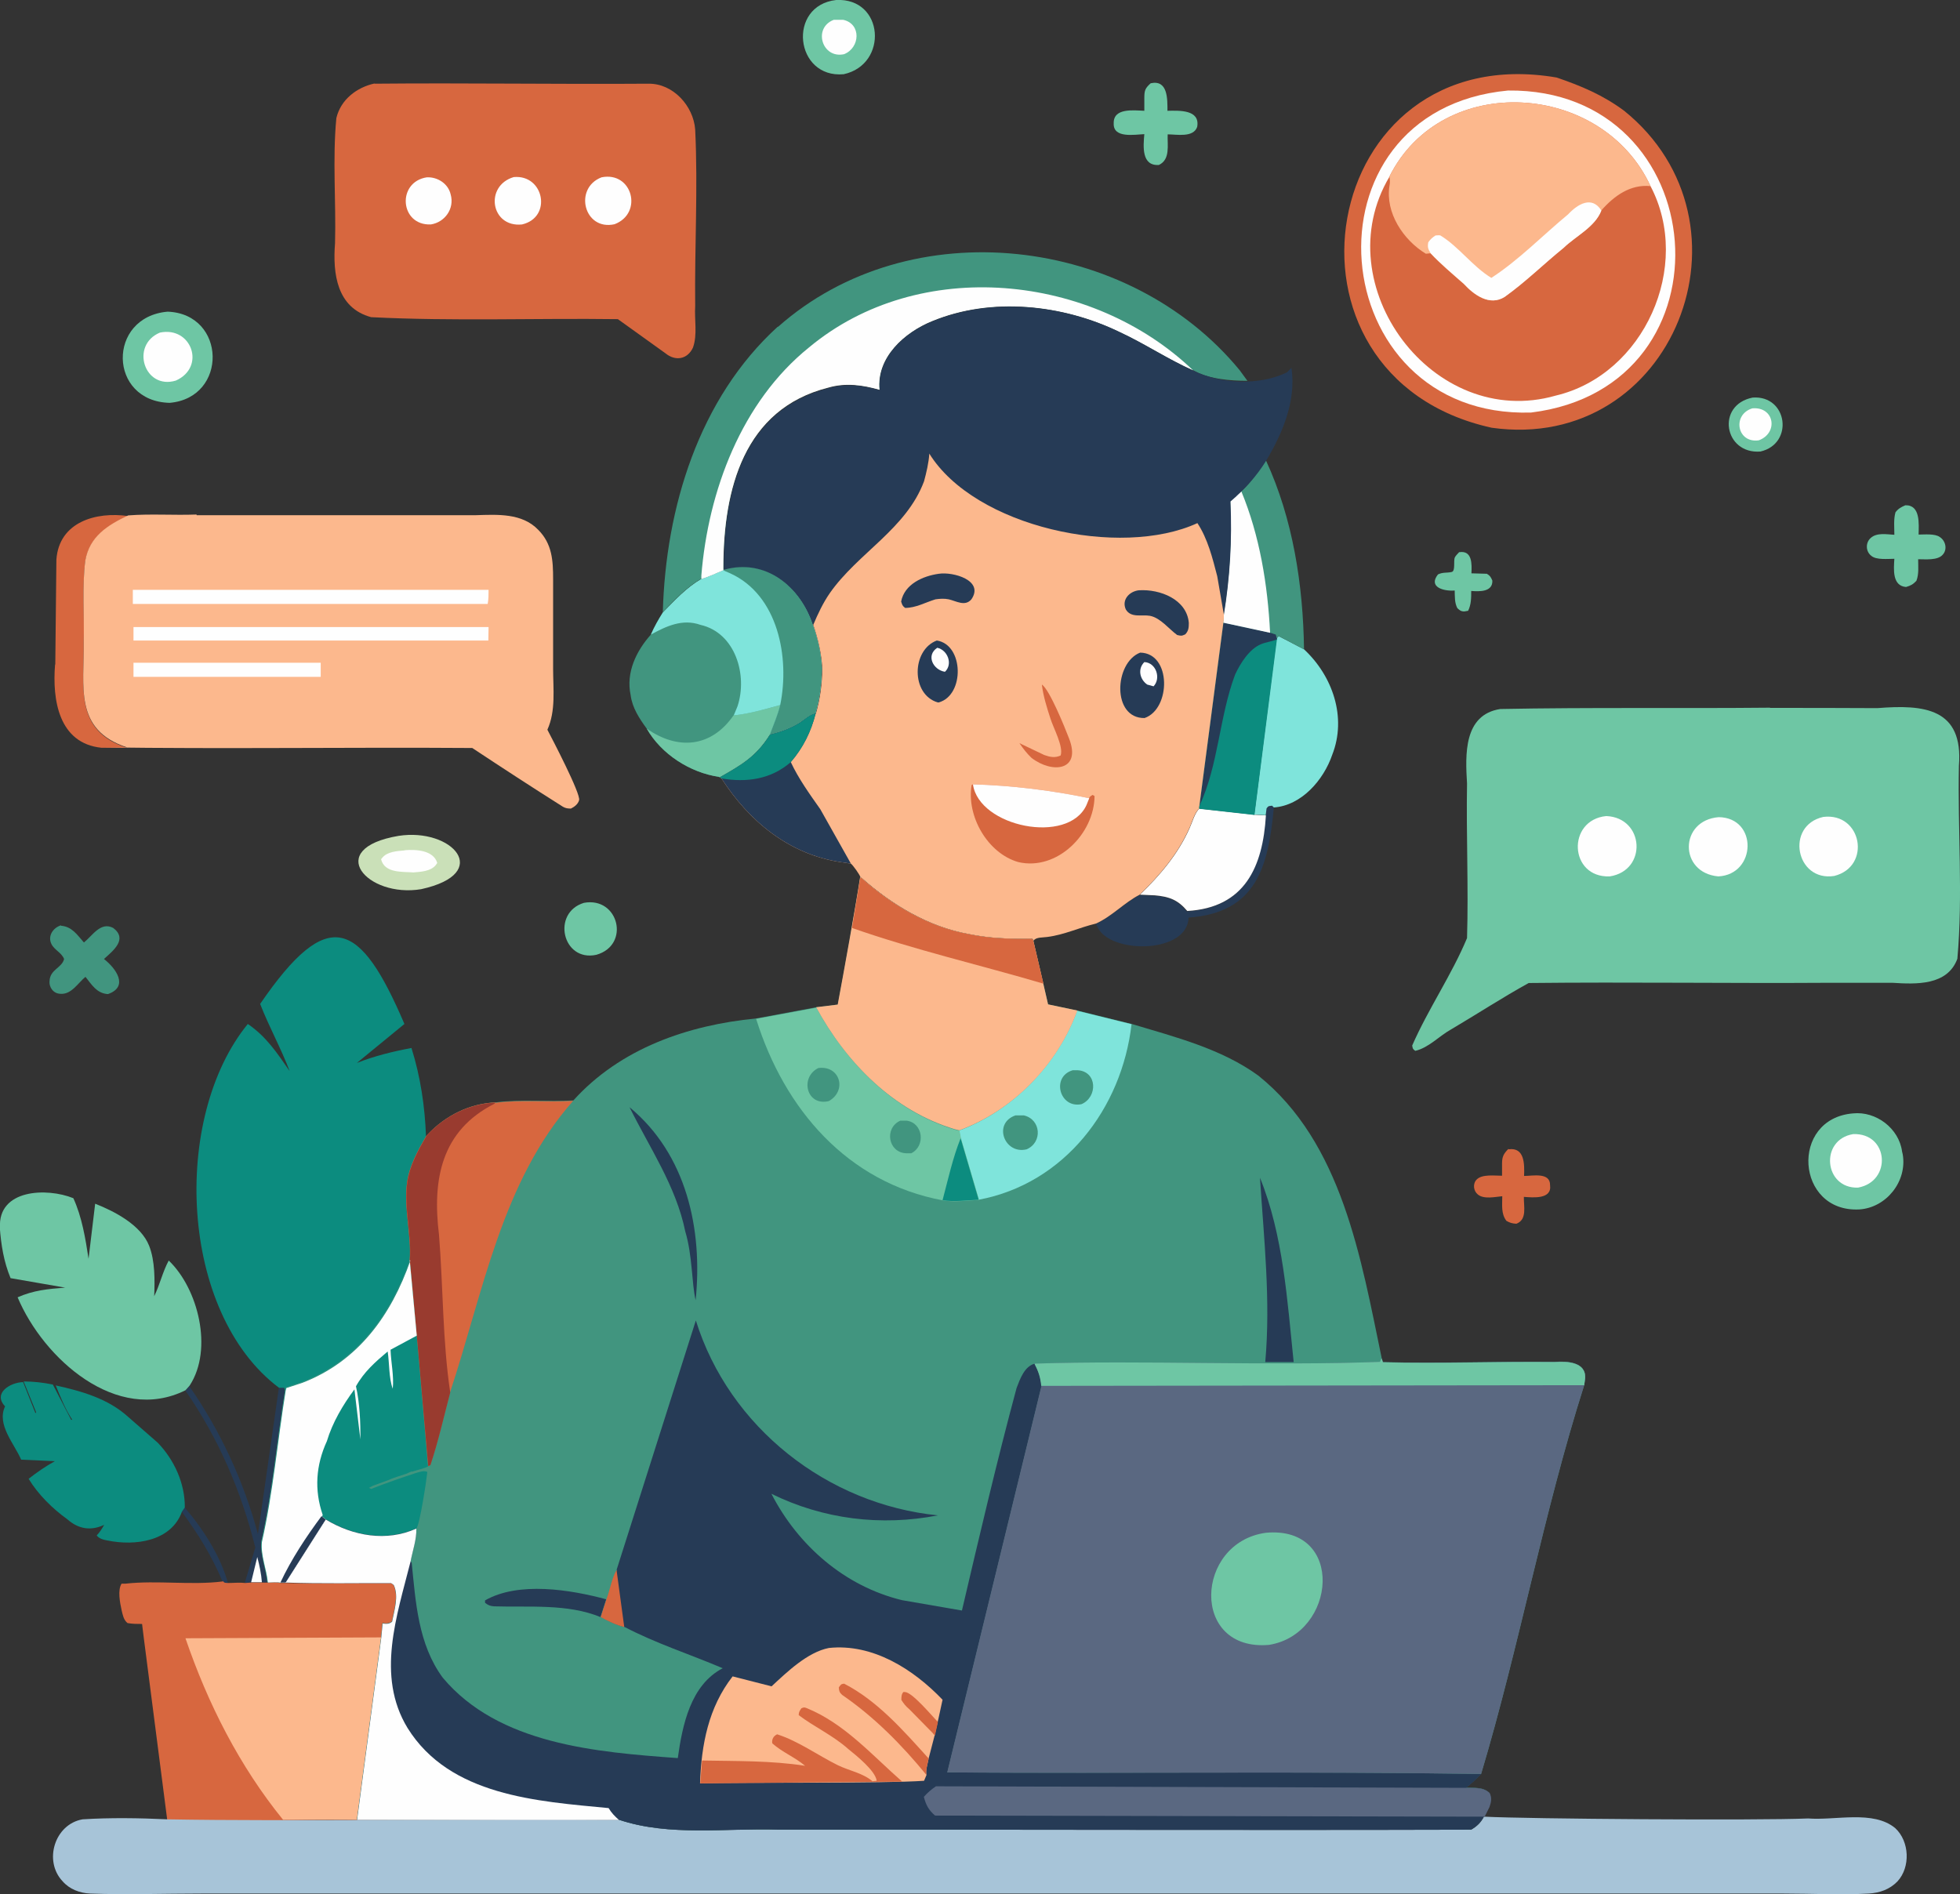
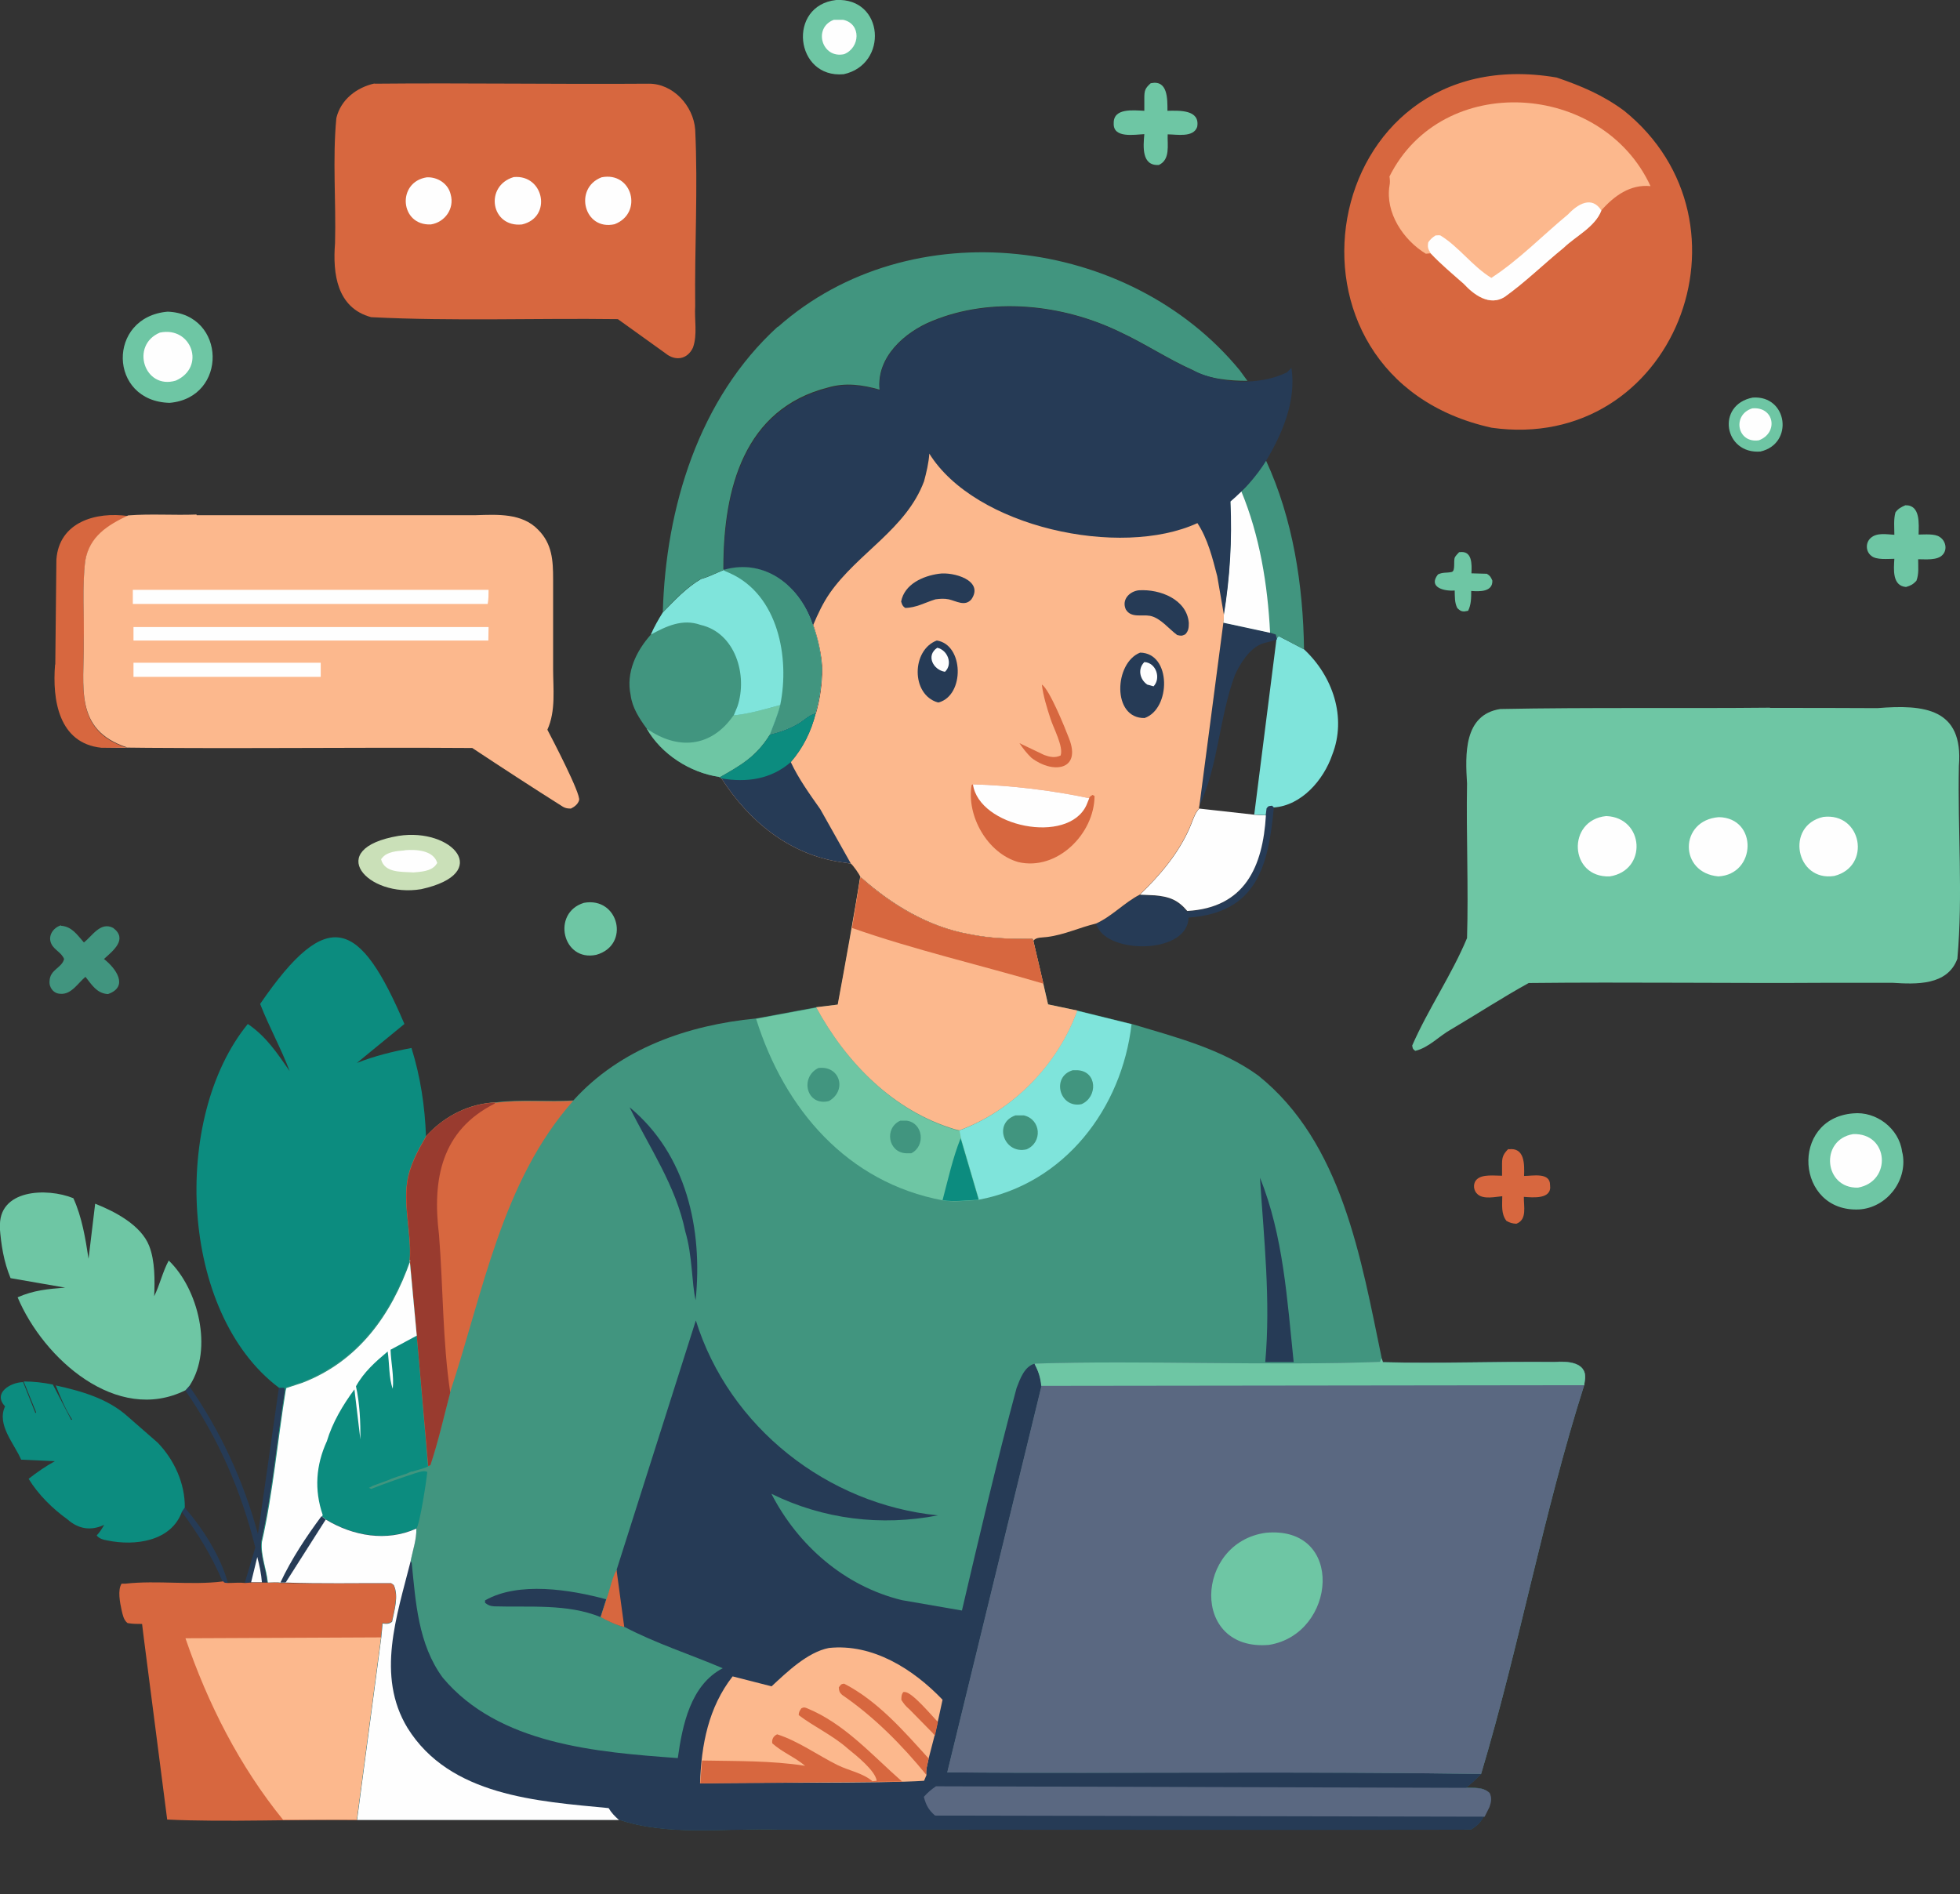
<svg xmlns="http://www.w3.org/2000/svg" id="a" data-name="Layer 1" viewBox="0 0 88.98 86">
  <rect x="0" y="0" width="88.98" height="86" fill="#333333" stroke="none" />
  <defs>
    <style>
      .b {
        fill: #fefefe;
      }

      .b, .c, .d, .e, .f, .g, .h, .i, .j, .k, .l, .m {
        stroke-width: 0px;
      }

      .c {
        fill: #993b2f;
      }

      .d {
        fill: #6ec6a4;
      }

      .e {
        fill: #0c8c7f;
      }

      .f {
        fill: #fcb88d;
      }

      .g {
        fill: #41957f;
      }

      .h {
        fill: #5a6881;
      }

      .i {
        fill: #d7673f;
      }

      .j {
        fill: #a7c4d8;
      }

      .k {
        fill: #7fe4db;
      }

      .l {
        fill: #cae0b8;
      }

      .m {
        fill: #263b56;
      }
    </style>
  </defs>
  <path class="m" d="M8.25,68.63l.13-.19c.82.94,1.64,2.22,1.97,3.44-.14,0-.15,0-.25-.09-.5-1.17-1.1-2.14-1.85-3.16Z" />
  <path class="d" d="M66.25,25.07c.59-.09.57.54.55.96l.7.02c.15.09.18.15.25.31.02.52-.59.5-.96.47,0,.31,0,.62-.14.9l-.17.03c-.16,0-.21-.05-.32-.15-.13-.25-.11-.52-.12-.8-.47.04-1.22-.14-.76-.73.23-.11.39-.06.62-.11.19-.04.07-.51.15-.67.04-.08.14-.17.2-.24Z" />
  <path class="d" d="M26.51,40.99c1.58-.29,2.12,1.92.56,2.36-1.54.33-2.04-1.91-.56-2.36Z" />
  <path class="m" d="M8.6,62.94c1.42,2.05,2.46,4.3,3.11,6.71l.95-6.64h.23s.04.11.04.11c-.37,2.29-.56,4.61-1.08,6.88-.06.61.22,1.22.27,1.84-.08.01-.17,0-.25,0h-.48s-.28.03-.28.03l.48-1.61c-.63-2.54-1.67-4.96-3.17-7.12l.17-.19Z" />
  <path class="b" d="M11.4,71.84l.28-1.15c.1.39.18.75.21,1.15h-.48Z" />
  <path class="d" d="M79.57,18.05c1.59-.11,1.88,2.1.35,2.45-1.65.13-2.03-2.12-.35-2.45Z" />
  <path class="b" d="M79.55,18.54c1-.09,1.2,1.11.3,1.45-.99.15-1.23-1.16-.3-1.45Z" />
  <path class="i" d="M68.49,52.18c.73-.1.72.68.7,1.21.39,0,1.19-.18,1.18.42.09.65-.78.56-1.19.53-.01.43.16,1.03-.34,1.22-.18-.01-.29-.04-.45-.13-.25-.32-.19-.72-.19-1.12-.32.03-.84.15-1.11-.08-.2-.16-.24-.49-.05-.68.25-.25.82-.17,1.15-.17v-.56c0-.3.07-.44.29-.66Z" />
  <path class="d" d="M86.5,22.94c.69-.02.61.85.6,1.33.26,0,.74-.05.96.11.27.17.36.57.13.81-.23.26-.78.2-1.11.2,0,.32.04.68-.08.98-.15.16-.26.22-.47.28-.63-.05-.56-.8-.53-1.28-.28,0-.82.06-1.04-.13-.26-.19-.28-.59-.04-.81.28-.26.73-.17,1.08-.15,0-.33-.04-.7.05-1.02.13-.17.26-.24.45-.32Z" />
  <path class="d" d="M52.24,3.78c.78-.17.76.71.76,1.25.54-.01,1.49-.06,1.35.73-.17.5-.93.34-1.34.34-.02.49.13,1.14-.4,1.39-.79.05-.71-.84-.66-1.4-.45.02-1.42.2-1.39-.49-.02-.71.9-.59,1.39-.57v-.57c0-.35.03-.45.3-.69Z" />
  <path class="g" d="M2.77,42.03c.5.04.73.41,1.04.76.39-.31.76-.96,1.33-.66.67.51,0,1.03-.42,1.41.54.42,1.14,1.25.19,1.59h-.05c-.48-.05-.7-.43-.98-.78-.33.27-.64.81-1.13.77-.31,0-.53-.28-.5-.58.02-.53.56-.59.66-1-.12-.3-.45-.41-.58-.69-.17-.36.08-.73.44-.84Z" />
  <path class="d" d="M37.96,0c2.18-.11,2.38,2.93.34,3.37-2.22.2-2.57-3.12-.34-3.37Z" />
  <path class="b" d="M37.85.9h.43c.83.18.77,1.27.04,1.56-1,.22-1.43-1.19-.47-1.56Z" />
  <path class="l" d="M18.09,37.95c2.44-.38,4.31,1.7,1.03,2.42-2.45.41-4.44-1.84-1.03-2.42Z" />
  <path class="b" d="M18.38,38.6c.51-.04,1.3,0,1.47.58l-.07.1c-.23.28-.67.3-1.01.33-.52-.04-1.31.04-1.47-.6l.05-.06c.23-.29.68-.31,1.02-.34Z" />
  <path class="m" d="M57.46,37.02l.04-.31c.09-.12.1-.1.25-.12l.08.08c-.25,2.65-.77,4.77-3.87,4.99-.05,1.61-3.38,1.66-4.08.53l-.13-.24c.74-.34,1.28-.95,1.98-1.31l.68.03c.66.05,1.05.2,1.47.71,2.62-.16,3.43-2,3.57-4.34Z" />
  <path class="d" d="M7.61,14.15c2.67.1,2.75,3.91.09,4.14-2.79-.07-2.85-3.9-.09-4.14Z" />
  <path class="b" d="M7.26,15.1c1.44-.3,2.1,1.57.72,2.18-1.43.43-2.08-1.61-.72-2.18Z" />
  <path class="i" d="M2.51,30.17l.05-4.76c.12-1.72,1.81-2.19,3.26-1.98-.93.44-1.76.94-1.95,2.06-.15,1.21-.03,2.45-.07,3.67.03,2.03-.46,4,1.96,4.79h-1.15c-1.95-.2-2.24-2.18-2.11-3.78Z" />
  <path class="d" d="M84.12,50.55c1.05-.11,2.09.68,2.23,1.73l.03.13c.21,1.22-.74,2.42-1.97,2.5-2.89.15-3.17-4.12-.29-4.36Z" />
  <path class="b" d="M84.13,51.49c1.62-.06,1.77,2.15.22,2.43-1.55.05-1.75-2.18-.22-2.43Z" />
  <path class="b" d="M54.44,36.71l2.51.28.52.03c-.14,2.34-.96,4.19-3.57,4.34-.43-.51-.82-.65-1.47-.71l-.68-.03c.91-.88,1.73-1.84,2.25-3.01.11-.23.26-.77.46-.9Z" />
  <path class="k" d="M57.96,28.98l.09-.1,1.15.6c1.3,1.21,1.95,3.09,1.28,4.79-.39,1.14-1.39,2.3-2.65,2.39l-.08-.08c-.15.02-.16,0-.25.12l-.04.31-.52-.03,1.01-7.97v-.05Z" />
-   <path class="e" d="M55.53,28.26l2.13.46.27.09.04.17v.05s-1.02,7.97-1.02,7.97l-2.51-.28-.02-.03.02-.1,1.09-8.32Z" />
  <path class="m" d="M55.53,28.26l2.13.46.27.09.04.17v.05c-.24.1-.5.12-.73.22-.53.22-.94.88-1.17,1.38-.72,1.92-.75,4.1-1.62,5.96l1.09-8.32Z" />
  <path class="g" d="M56.35,22.3c.45-.39.77-.92,1.12-1.4,1.23,2.66,1.69,5.67,1.73,8.58l-1.15-.6-.09.1-.04-.17-.27-.09-2.13-.46c.02-.12.02-.24.02-.36.28-1.7.38-3.42.3-5.15.14-.17.33-.31.49-.45Z" />
  <path class="b" d="M56.35,22.3c.84,2.02,1.2,4.25,1.31,6.43l-2.13-.46c.02-.12.02-.24.02-.36.28-1.7.38-3.42.3-5.15.14-.17.33-.31.49-.45Z" />
  <path class="e" d="M1.07,62.72c.45,0,.89.05,1.33.14l.83,1.6h.05c-.31-.47-.54-1.04-.75-1.56,1.18.26,2.38.6,3.29,1.43l1.34,1.17c.76.79,1.24,1.86,1.23,2.94l-.13.19c-.48,1.35-2.13,1.57-3.38,1.31-.18-.03-.38-.08-.49-.23.14-.14.24-.31.34-.48-.6.28-1.16.2-1.67-.25-.67-.48-1.33-1.13-1.76-1.84.38-.3.76-.56,1.19-.8l-1.53-.07c-.32-.74-1.12-1.59-.73-2.42-.57-.6.24-1.09.82-1.1l.56,1.41.03-.04-.57-1.41Z" />
  <path class="d" d="M0,55.74c-.1-1.75,2.12-1.83,3.33-1.34.39.85.55,1.83.69,2.75l.3-2.5c.89.35,2.08.97,2.45,1.91.27.68.26,1.57.23,2.29.26-.53.38-1.1.66-1.62,1.34,1.28,2.02,4.02.96,5.66l-.03.04-.17.19c-3.12,1.55-6.45-1.44-7.62-4.22.72-.32,1.38-.38,2.16-.44l-2.48-.43c-.31-.75-.43-1.51-.49-2.31Z" />
  <path class="g" d="M32.85,25.85c1.89-.54,3.48.76,4.05,2.51.23.64.37,1.29.41,1.97-.01.72-.09,1.36-.29,2.06-.3.06-.55.34-.83.49-.4.22-.8.37-1.24.47-.63,1.01-1.3,1.38-2.28,1.94l-.03-.02c-1.31-.19-2.62-1.03-3.28-2.19-.33-.45-.66-.95-.73-1.52-.22-1.02.25-2,.92-2.75.15-.35.34-.68.54-1,.54-.55,1.06-1.12,1.74-1.52.34-.09.68-.27,1.01-.4v-.04Z" />
  <path class="d" d="M33.31,32.48c.71-.08,1.42-.28,2.11-.47-.12.48-.3.88-.47,1.34-.63,1.01-1.3,1.38-2.28,1.94l-.03-.02c-1.31-.19-2.62-1.03-3.28-2.19,1.41.99,2.93.86,3.94-.6Z" />
  <path class="k" d="M32.85,25.85c1.89-.54,3.48.76,4.05,2.51.23.64.37,1.29.41,1.97-.01.72-.09,1.36-.29,2.06-.3.06-.55.34-.83.49-.4.22-.8.37-1.24.47.17-.46.35-.86.47-1.34-.69.19-1.41.4-2.11.47l.17-.41c.47-1.41-.09-3.34-1.68-3.7-.82-.29-1.55.06-2.25.44.15-.35.34-.68.54-1,.54-.55,1.06-1.12,1.74-1.52.34-.09.68-.27,1.01-.4v-.04Z" />
  <path class="g" d="M32.85,25.85c1.89-.54,3.48.76,4.05,2.51.23.64.37,1.29.41,1.97-.01.72-.09,1.36-.29,2.06-.3.06-.55.34-.83.49-.4.22-.8.37-1.24.47.17-.46.35-.86.47-1.34.44-2.15-.09-4.99-2.27-5.98l-.23-.1-.07-.04v-.04Z" />
  <path class="g" d="M35.32,14.84c6.01-5.33,15.94-4.14,20.96,1.97l.35.48c-.77,0-1.79-.08-2.46-.48-1.15-.51-2.2-1.22-3.35-1.75-2.58-1.25-5.81-1.6-8.5-.49-1.26.51-2.54,1.65-2.39,3.12-.77-.22-1.54-.33-2.33-.1-3.84.97-4.75,4.63-4.76,8.13v.12s0,.04,0,.04c-.32.13-.67.31-1.01.4-.68.39-1.2.96-1.74,1.52.13-4.74,1.63-9.7,5.22-12.97Z" />
-   <path class="b" d="M31.84,26.29v-.16c.31-3.84,1.82-7.88,4.88-10.35,5.01-4.18,12.87-3.36,17.45,1.04-1.15-.51-2.2-1.22-3.35-1.75-2.58-1.25-5.81-1.6-8.5-.49-1.26.51-2.54,1.65-2.39,3.12-.77-.22-1.54-.33-2.33-.1-3.84.97-4.75,4.63-4.76,8.13v.12s0,.04,0,.04c-.32.13-.67.31-1.01.4Z" />
  <path class="i" d="M10.11,71.78c.09.1.11.08.25.09.25,0,.52-.03.77,0l.28-.02h.48c.08,0,.17.01.25,0,.19,0,.41-.03.59.02h.24c1.59.05,3.2,0,4.79.02.05.02.08.06.12.09.22.49.02,1.15-.08,1.66-.15.11-.24.1-.43.08l-.06.63-1.1,8.28c-2.72-.04-5.93.11-8.62-.02l-1.06-8.23-.08-.65c-.23,0-.43,0-.66-.04-.18-.14-.22-.38-.27-.59-.07-.32-.19-.91,0-1.2h.18c1.45-.16,2.98.08,4.41-.1Z" />
  <path class="f" d="M8.42,74.38l8.89-.04-1.1,8.28h-3.36c-1.98-2.44-3.41-5.26-4.43-8.24Z" />
  <path class="e" d="M11.81,45.58c3.09-4.51,4.54-3.79,6.55.91l-2.16,1.77c.81-.32,1.63-.52,2.48-.68.41,1.31.61,2.65.66,4.03-.38.66-.75,1.33-.86,2.09-.16,1.16.2,2.36.12,3.52-.87,2.49-2.38,4.58-4.9,5.55l-.73.24-.03.11-.04-.11h-.23c-4.54-3.41-4.89-12.27-1.42-16.52.84.57,1.34,1.33,1.9,2.14-.39-1.03-.94-2.02-1.34-3.05Z" />
  <path class="i" d="M17,3.8c4.15-.04,8.3.03,12.45,0,1.11-.01,2.03,1.01,2.11,2.08.13,2.66-.03,5.35,0,8.02-.04.62.11,1.29-.1,1.88-.25.54-.8.63-1.25.26l-2.16-1.55c-3.73-.05-7.48.1-11.2-.09-1.56-.42-1.75-1.98-1.64-3.36.05-1.89-.12-3.81.06-5.68.2-.84.92-1.39,1.73-1.57Z" />
  <path class="b" d="M19.38,8.05c.49-.02.97.29,1.08.78.18.64-.26,1.26-.9,1.36-1.41.06-1.56-1.93-.18-2.14Z" />
  <path class="b" d="M23.32,8.04c1.38-.13,1.76,1.83.38,2.15-1.42.15-1.72-1.75-.38-2.15Z" />
  <path class="b" d="M27.31,8.05c1.4-.28,1.9,1.63.59,2.13-1.39.31-1.87-1.64-.59-2.13Z" />
  <path class="i" d="M73.71,5.01c6.36,5.11,2.26,15.57-5.99,14.41-10.55-2.32-7.92-17.76,2.95-15.9,1.11.38,2.09.79,3.05,1.5Z" />
-   <path class="b" d="M68.46,4.11c9.37-.11,10.47,13.46,1.05,14.62-9.48.29-10.68-13.71-1.05-14.62Z" />
  <path class="i" d="M63.07,8.03c2.39-4.81,9.67-4.33,11.86.42,1.91,3.63-.29,8.56-4.3,9.51-5.57,1.6-10.48-5.02-7.55-9.94Z" />
  <path class="f" d="M63.07,8.03c2.39-4.81,9.67-4.33,11.86.42-.92-.09-1.65.44-2.24,1.11-.29.75-1.15,1.15-1.71,1.69-.9.73-1.74,1.56-2.68,2.23-.68.43-1.39-.09-1.85-.59-.51-.45-1.05-.9-1.51-1.39l-.21.02c-1.02-.62-1.85-1.86-1.65-3.09.03-.14.02-.27,0-.41Z" />
  <path class="b" d="M67.7,12.62c1.26-.82,2.33-1.93,3.49-2.89.43-.46,1.08-.86,1.51-.17-.29.75-1.15,1.15-1.71,1.69-.9.73-1.74,1.56-2.68,2.23-.68.43-1.39-.09-1.85-.59-.51-.45-1.05-.9-1.51-1.39-.12-.2-.15-.27-.11-.5.1-.14.19-.22.33-.31.05,0,.17-.02.22,0,.84.51,1.46,1.41,2.32,1.93Z" />
  <path class="m" d="M39.94,17.71c-.14-1.48,1.13-2.62,2.39-3.12,2.69-1.11,5.93-.76,8.5.49,1.14.53,2.2,1.24,3.35,1.75,1.25.6,2.96.69,4.24.08l.21-.21c.22,1.5-.4,2.96-1.15,4.22-.44.71-.99,1.31-1.62,1.85.08,1.73-.02,3.44-.3,5.15l-.3-1.74c-.21-.81-.43-1.7-.9-2.41-3.49,1.6-10.1.19-12.18-3.17-.03.43-.13.85-.24,1.26-.81,2.17-3,3.25-4.28,5.08-.3.45-.54.94-.75,1.44-.57-1.75-2.16-3.05-4.05-2.51v-.12c0-3.49.92-7.16,4.76-8.13.79-.23,1.55-.12,2.33.1Z" />
  <path class="f" d="M8.93,23.39c4.23,0,8.45,0,12.68,0,.97-.03,2.09-.1,2.82.66.64.64.68,1.4.68,2.25,0,1.35,0,2.7,0,4.05,0,.93.13,1.92-.26,2.78.22.42,1.52,2.91,1.44,3.2-.05.18-.21.3-.37.38-.13,0-.24-.01-.36-.08-1.38-.87-2.76-1.77-4.12-2.67-5.6-.04-11.25.05-16.83-.03h1.15c-2.42-.8-1.93-2.76-1.96-4.79.03-1.22-.08-2.46.07-3.68.19-1.11,1.02-1.62,1.95-2.06,1.02-.08,2.07,0,3.1-.04Z" />
  <path class="b" d="M6.06,30.09h8.5s0,.64,0,.64H6.06s0-.64,0-.64Z" />
  <path class="b" d="M6.05,28.47h16.13s-.01.61-.01.61H6.06s0-.61,0-.61Z" />
  <path class="b" d="M6.03,26.78h16.15c0,.21,0,.43-.04.64H6.03s0-.64,0-.64Z" />
-   <path class="j" d="M82.08,82.56c1.25.1,2.96-.39,3.96.44.65.6.7,1.77.1,2.42-.35.36-.8.52-1.3.55-1.27.07-2.58,0-3.86,0-2.53,0-5.06,0-7.58,0-7.84,0-15.69,0-23.53,0-13.58,0-27.16,0-40.74,0-1.68,0-3.37.06-5.04,0-.47-.02-.94-.2-1.25-.56-.87-.92-.36-2.59.91-2.81,1.25-.08,2.58-.06,3.84,0,5.36.1,15.04-.03,20.52.02,2.29.77,4.87.36,7.25.45,10.48-.01,20.95.03,31.43,0,.27-.16.43-.31.58-.59h.03c1.91.1,12.4.18,14.69.08Z" />
  <path class="d" d="M80.35,32.14c1.63,0,3.25,0,4.88.01,2.11-.17,3.91,0,3.7,2.62-.06,2.91.19,5.87-.07,8.76-.45,1.22-1.87,1.16-2.95,1.09-.95,0-1.89,0-2.84,0-4.55.03-9.13-.04-13.67.01-1.18.65-2.36,1.42-3.53,2.11-.54.3-1.01.83-1.62.97-.12-.09-.11-.09-.14-.24.72-1.65,1.8-3.22,2.49-4.88.07-2.32-.04-4.68,0-7.02-.08-1.31-.16-3.12,1.51-3.38,4.08-.08,8.17-.02,12.25-.06Z" />
  <path class="b" d="M78.03,37.1c1.78.03,1.71,2.6-.02,2.69-1.8-.16-1.78-2.55.02-2.69Z" />
  <path class="b" d="M82.77,37.09c1.75-.22,2.21,2.25.5,2.68-1.75.27-2.23-2.29-.5-2.68Z" />
  <path class="b" d="M72.92,37.05c1.73.07,1.88,2.47.16,2.74-1.85.07-1.96-2.56-.16-2.74Z" />
  <path class="f" d="M42.18,20.58c2.07,3.36,8.68,4.78,12.18,3.17.47.71.69,1.6.9,2.41l.3,1.74c0,.12,0,.24-.02.36l-1.09,8.32-.02.1.02.03c-.2.13-.35.67-.46.9-.52,1.17-1.34,2.13-2.25,3.01-.7.36-1.24.97-1.98,1.31-.76.18-1.43.51-2.22.61-.2.03-.51,0-.62.17-.04-.11-.08-.1-.17-.09-.94.01-1.84-.02-2.76-.21-1.84-.33-3.51-1.34-4.87-2.55l-.05-.02c-.04-.13-.33-.54-.44-.63l-.47-.07c-2.33-.35-4.15-1.85-5.4-3.79l-.07-.05c.98-.56,1.64-.93,2.28-1.94.44-.1.85-.25,1.24-.47.28-.15.52-.43.83-.49.2-.7.28-1.34.29-2.06-.04-.68-.19-1.33-.41-1.97.21-.5.44-.99.75-1.44,1.28-1.83,3.47-2.91,4.28-5.08.11-.41.21-.83.24-1.26Z" />
  <path class="i" d="M47.3,31.08c.35.23,1.05,1.97,1.23,2.44.58,1.47-.75,1.62-1.7.89-.22-.21-.38-.42-.55-.67l1.13.54c.25.09.49.14.74.02.14-.4-.33-1.25-.46-1.67-.16-.49-.33-1.03-.39-1.54Z" />
  <path class="m" d="M51.71,26.8c.95-.06,2.17.41,2.26,1.48,0,.21-.01.36-.16.52-.17.08-.19.07-.37.03-.37-.27-.76-.78-1.23-.87-.38-.07-.86.11-1.1-.29-.2-.44.16-.82.59-.87Z" />
  <path class="m" d="M42.62,26.05c.65-.1,2.07.3,1.48,1.16-.29.34-.68.08-1.03,0-.2-.04-.39-.03-.6,0-.46.14-.89.39-1.38.39-.13-.1-.13-.14-.18-.29.15-.79.99-1.16,1.71-1.26Z" />
  <path class="m" d="M42.53,29.08c1.23.19,1.27,2.48.09,2.81h-.05c-1.22-.36-1.19-2.38-.04-2.81Z" />
  <path class="b" d="M42.55,29.41c.47.1.72.74.35,1.09-.53-.08-.88-.74-.35-1.09Z" />
  <path class="m" d="M51.76,29.63c1.43.02,1.4,2.56.2,2.97-1.49.02-1.38-2.51-.2-2.97Z" />
  <path class="b" d="M51.95,30.06c.53.02.77.73.42,1.1l-.29-.08c-.34-.24-.44-.71-.13-1.02Z" />
  <path class="i" d="M49.44,36.24c.03-.08.09-.1.16-.15l.09.05c-.01,1.72-1.7,3.41-3.46,3-1.4-.4-2.36-2.09-2.12-3.5l.06-.03c1.75.05,3.57.27,5.28.63Z" />
  <path class="b" d="M44.17,35.61c1.75.05,3.57.27,5.28.63l-.13.32c-.84,1.81-4.88.98-5.15-.95Z" />
  <path class="m" d="M34.96,33.35c.44-.1.85-.25,1.24-.47.28-.15.52-.43.83-.49-.21.83-.57,1.56-1.13,2.21.35.75.86,1.46,1.34,2.14l1.39,2.47-.47-.07c-2.33-.35-4.15-1.85-5.4-3.79l-.07-.05c.98-.56,1.64-.93,2.28-1.94Z" />
  <path class="e" d="M34.96,33.35c.44-.1.85-.25,1.24-.47.28-.15.52-.43.83-.49-.21.83-.57,1.56-1.13,2.21-.89.78-2.01.94-3.15.74l-.07-.05c.98-.56,1.64-.93,2.28-1.94Z" />
  <path class="g" d="M39.06,39.84l.05.02c1.36,1.22,3.03,2.22,4.87,2.55.92.19,1.82.23,2.76.21.09,0,.13-.01.17.09.15.63.53,2.28.67,2.89l1.33.28,2.47.61c1.96.59,4.06,1.12,5.74,2.34,3.81,3.05,4.67,8.33,5.61,12.85l.05.16c2.59.07,5.21-.04,7.8-.01.55-.04,1.44-.01,1.38.75l-.04.3c-1.85,5.8-2.94,11.84-4.68,17.65-.22.23-.44.43-.69.63.38.02.77-.04,1.06.24.1.21.07.41-.01.63l-.22.44h-.03c-.15.28-.31.43-.58.59-10.48.03-20.95-.01-31.43,0-2.39-.08-4.96.32-7.25-.45h-11.89s1.1-8.29,1.1-8.29l.06-.63c.19.02.28.03.43-.08.1-.51.31-1.16.08-1.66-.04-.03-.08-.07-.12-.09-1.59-.01-3.19.03-4.79-.03h-.24c-.18-.04-.4-.01-.59-.01-.06-.62-.33-1.23-.27-1.84.51-2.26.71-4.59,1.08-6.88l.03-.11.73-.24c2.52-.97,4.03-3.06,4.9-5.55.08-1.16-.28-2.37-.12-3.52.11-.76.48-1.43.86-2.09l.09-.1c.8-.84,1.89-1.39,3.06-1.44,1.14-.15,2.38-.02,3.54-.09,2.13-2.36,5.2-3.42,8.29-3.72l2.74-.51.98-.12c.26-1.39.81-4.43,1.02-5.8Z" />
  <path class="m" d="M28.58,50.27c2.59,2.14,3.33,5.55,3,8.76-.18-.76-.14-2.02-.47-3.12-.42-2.06-1.62-3.8-2.53-5.64Z" />
  <path class="m" d="M27.27,73.42c-1.51-.62-3.25-.44-4.84-.49-.19-.02-.25-.04-.41-.16v-.11c1.52-.87,3.87-.49,5.5-.05l-.26.81Z" />
  <path class="m" d="M57.2,53.47c1.06,2.61,1.24,5.58,1.53,8.37h-1.29c.25-2.8-.06-5.58-.24-8.37Z" />
  <path class="k" d="M48.9,45.89l2.47.61c-.44,3.82-3.04,7.24-6.94,7.97l-.82-2.79-.07-.35c2.45-.91,4.47-3,5.36-5.44Z" />
  <path class="g" d="M48.7,48.59h.22c.9.05.92,1.22.18,1.54-1,.21-1.39-1.25-.4-1.54Z" />
  <path class="g" d="M46.1,50.64h.38c.78.18.86,1.22.13,1.54-1.01.25-1.55-1.18-.51-1.54Z" />
  <path class="d" d="M34.32,46.26l2.74-.51c1.37,2.51,3.5,4.7,6.3,5.54l.2.05.07.35.82,2.79c-.53.02-1.11.11-1.64.02-4.35-.81-7.2-4.15-8.48-8.23Z" />
  <path class="g" d="M40.86,50.88h.3c.75.1.87,1.15.21,1.48h-.23c-.82-.03-1.01-1.14-.27-1.48Z" />
  <path class="g" d="M37.15,48.49c.98-.13,1.32,1.02.48,1.5-1.02.25-1.33-1.08-.48-1.5Z" />
  <path class="e" d="M42.79,54.49c.25-.94.46-1.91.82-2.81l.82,2.79c-.53.02-1.11.11-1.64.02Z" />
  <path class="i" d="M22.48,50.07c1.14-.15,2.38-.02,3.54-.09-3.25,3.67-4.09,8.72-5.59,13.24-.29,1.1-.54,2.22-.9,3.3l-.1.04c-.19-2.17-.63-7.24-.83-9.36.08-1.16-.28-2.37-.12-3.52.11-.76.48-1.43.86-2.09l.09-.1c.8-.84,1.89-1.39,3.06-1.44Z" />
  <path class="c" d="M19.33,51.6l.09-.1c.8-.84,1.89-1.39,3.06-1.44l-.03.05c-2.42,1.22-2.83,3.44-2.52,5.95.19,2.37.16,4.83.51,7.16-.29,1.1-.54,2.22-.9,3.3l-.1.04c-.19-2.17-.63-7.24-.83-9.36.08-1.16-.28-2.37-.12-3.52.11-.76.48-1.43.86-2.09Z" />
  <path class="e" d="M18.6,57.22c.21,2.1.65,7.2.83,9.36-.22.11-.47.15-.7.23h-.06c-.08.03-.14.07-.22.1l-.1.03c-.11.04-.57.18-.67.24l-.65.24c-.1.03-.19.08-.28.13l.1.05c.68-.27,1.36-.5,2.05-.73.16-.04.35-.12.5-.04-.03.32-.34,2.4-.5,2.57-1.35.61-2.87.34-4.11-.41l-1.82,2.86h-.24c-.18-.04-.4-.01-.59-.01-.06-.62-.33-1.23-.27-1.84.51-2.26.71-4.59,1.08-6.88l.03-.11.73-.24c2.52-.97,4.03-3.06,4.9-5.55Z" />
  <path class="b" d="M18.6,57.22l.32,3.42-1.19.64c.02.59.16,1.19.1,1.77-.18-.48-.15-1.17-.23-1.69-.56.47-1.08.93-1.44,1.58.17.75.21,1.64.2,2.41l-.27-2.27c-.52.7-1,1.51-1.25,2.35-.5,1.09-.58,2.21-.19,3.35l-.03.07.19.15-1.82,2.86h-.24c-.18-.04-.4-.01-.59-.01-.06-.62-.33-1.23-.27-1.84.51-2.26.71-4.59,1.08-6.88l.03-.11.73-.24c2.52-.97,4.03-3.06,4.9-5.55Z" />
  <path class="m" d="M14.6,68.84l.19.15-1.82,2.86h-.24c.49-1.05,1.17-2.08,1.87-3.02Z" />
  <path class="f" d="M39.06,39.84l.05.02c1.36,1.22,3.03,2.22,4.87,2.55.92.19,1.82.23,2.76.21.09,0,.13-.01.17.09.15.63.53,2.28.67,2.89l1.33.28c-.89,2.45-2.9,4.53-5.36,5.44l-.2-.05c-2.8-.84-4.93-3.02-6.3-5.54l.98-.12c.26-1.39.81-4.43,1.02-5.8Z" />
  <path class="i" d="M39.06,39.84l.05.02c1.36,1.22,3.03,2.22,4.87,2.55.92.19,1.82.23,2.76.21.09,0,.13-.01.17.09l.46,1.95c-2.88-.85-5.88-1.54-8.69-2.53l.38-2.31Z" />
  <path class="m" d="M27.99,71.28l3.6-11.33c1.51,4.85,5.97,8.35,10.99,8.85-2.58.5-5.2.18-7.56-.98,1.21,2.35,3.33,4.2,5.93,4.83l2.72.47c.79-3.37,1.58-6.76,2.48-10.1.16-.42.36-.99.83-1.11.17.35.27.61.31,1.01l-4.28,17.55c8.07.05,16.18-.06,24.24.07-.22.23-.44.43-.69.63.38.02.77-.04,1.06.24.1.21.07.41-.01.63l-.22.44h-.03c-.15.28-.31.43-.58.59-10.48.03-20.95-.01-31.43,0-2.39-.08-4.96.32-7.25-.45h-11.89s1.1-8.29,1.1-8.29l.06-.63c.19.02.28.03.43-.08.1-.51.31-1.16.08-1.66-.04-.03-.08-.07-.12-.09-1.59-.01-3.19.03-4.79-.03l1.82-2.86c1.24.75,2.76,1.02,4.11.41.02.48-.17,1.01-.26,1.49l.05.07c.18,1.78.29,3.7,1.41,5.22,2.54,3.03,6.97,3.38,10.67,3.65.21-1.5.58-3.32,2.04-4.08-1.48-.63-3.04-1.13-4.45-1.87-.37-.09-.74-.27-1.07-.45l.26-.81c.16-.42.24-.95.46-1.33Z" />
  <path class="i" d="M27.99,71.28l.35,2.59c-.37-.09-.74-.27-1.07-.45l.26-.81c.16-.42.24-.95.46-1.33Z" />
  <path class="h" d="M42.48,81.1l24.09.07c.38.02.77-.04,1.06.24.1.21.07.41-.01.63l-.22.44h-.03s-24.92-.05-24.92-.05c-.3-.26-.41-.48-.51-.85.17-.19.33-.33.55-.48Z" />
  <path class="b" d="M14.79,68.99c1.24.75,2.76,1.02,4.11.41.02.48-.17,1.01-.26,1.49-.62,2.46-1.58,5.19-.14,7.56,1.92,3.09,5.89,3.33,9.13,3.64.13.22.28.37.47.54h-11.89s1.1-8.29,1.1-8.29l.06-.63c.19.02.28.03.43-.08.1-.51.31-1.16.08-1.66-.04-.03-.08-.07-.12-.09-1.59-.01-3.19.03-4.79-.03l1.82-2.86Z" />
  <path class="f" d="M35.03,76.56c.7-.65,1.63-1.55,2.6-1.74,1.99-.21,3.83.96,5.16,2.35-.08.38-.27,1.25-.36,1.62l-.27,1.04c-.04.22-.15.55-.1.76l-.11.26c-1.79.13-8.25.06-10.17.12.06-1.76.38-3.45,1.48-4.86l1.76.45Z" />
  <path class="i" d="M42.44,78.79c-.06-.06-.04-.03-.09-.1l-1.07-1.09c-.16-.13-.25-.25-.36-.42,0-.14,0-.25.09-.36h.07c.34.01,1.23,1.09,1.5,1.36l-.13.6Z" />
  <path class="i" d="M42.07,80.6c-1.12-1.37-2.37-2.64-3.84-3.65-.12-.11-.14-.18-.15-.34.1-.13.09-.15.24-.17,1.52.78,2.71,2.15,3.84,3.4-.04.22-.15.55-.1.76Z" />
  <path class="i" d="M39.62,80.87l.18-.02c-.06-.46-.93-1.15-1.3-1.45-.67-.6-1.54-1-2.24-1.53,0-.14.04-.19.12-.31.11-.05.13-.05.24-.01,1.72.7,2.97,2.14,4.34,3.34-1.01,0-7.99.07-9.17.08l.08-1.04c1.54.03,3.15,0,4.68.24-.46-.39-1.03-.61-1.49-1.02-.03-.18.05-.33.22-.41.97.31,1.84.95,2.75,1.4.53.26,1.13.35,1.59.74Z" />
  <path class="h" d="M62.73,61.69l.05.16c2.59.07,5.21-.04,7.8-.01.55-.04,1.44-.01,1.38.75l-.04.3c-1.85,5.8-2.94,11.84-4.68,17.65-8.06-.12-16.17-.01-24.24-.07l4.28-17.55c-.04-.4-.13-.66-.31-1.01,4.91-.16,10.69.11,15.69-.08l.06-.14Z" />
  <path class="d" d="M57.47,69.59c3.61-.33,3.21,4.6.14,5.09-3.58.31-3.37-4.65-.14-5.09Z" />
  <path class="d" d="M62.73,61.69l.05.16c2.59.07,5.21-.04,7.8-.01.55-.04,1.44-.01,1.38.75l-.04.3-24.65.03c-.04-.4-.13-.66-.31-1.01,4.91-.16,10.69.11,15.69-.08l.06-.14Z" />
</svg>